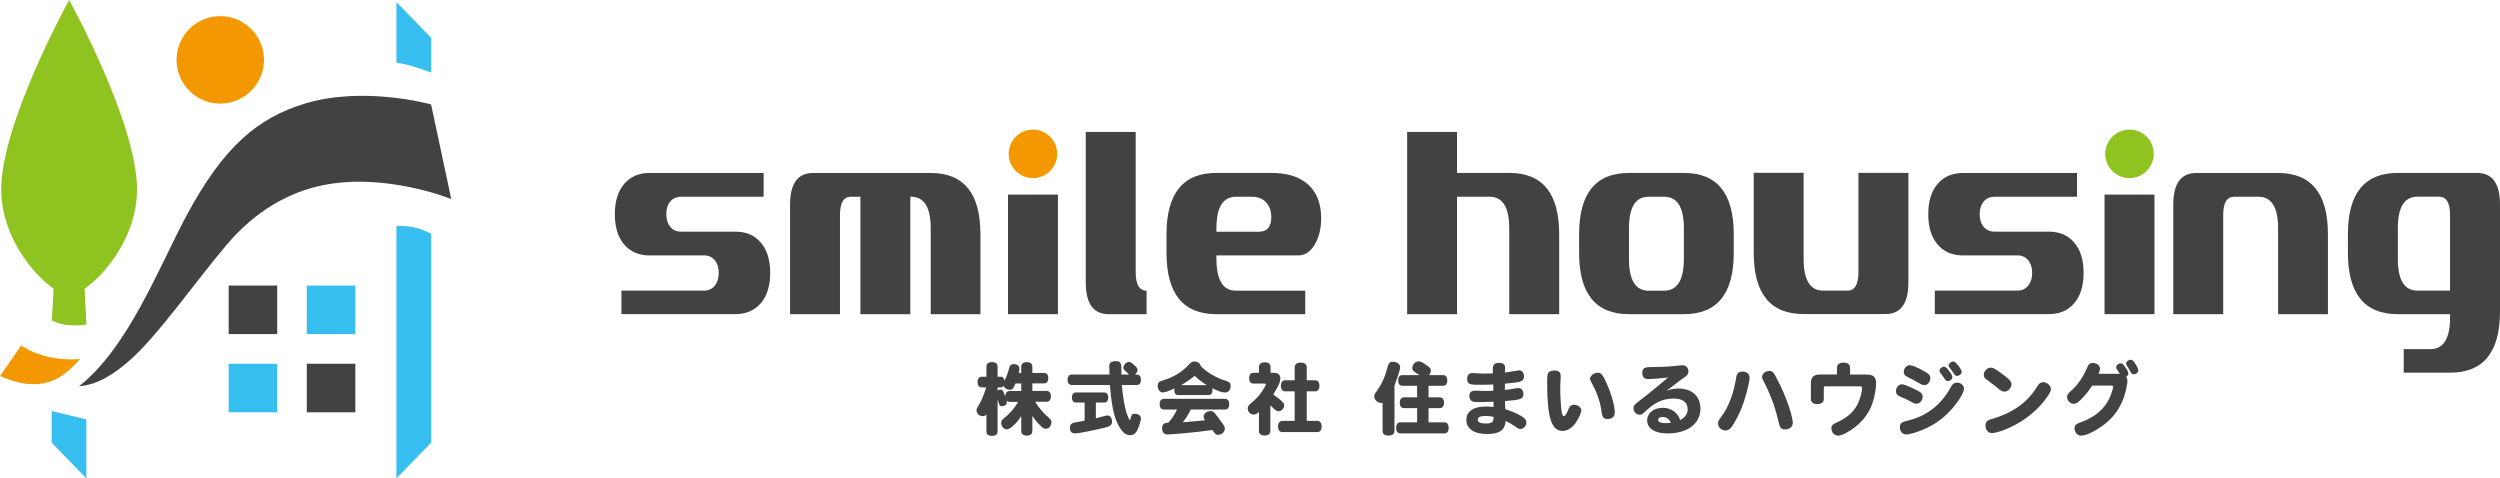
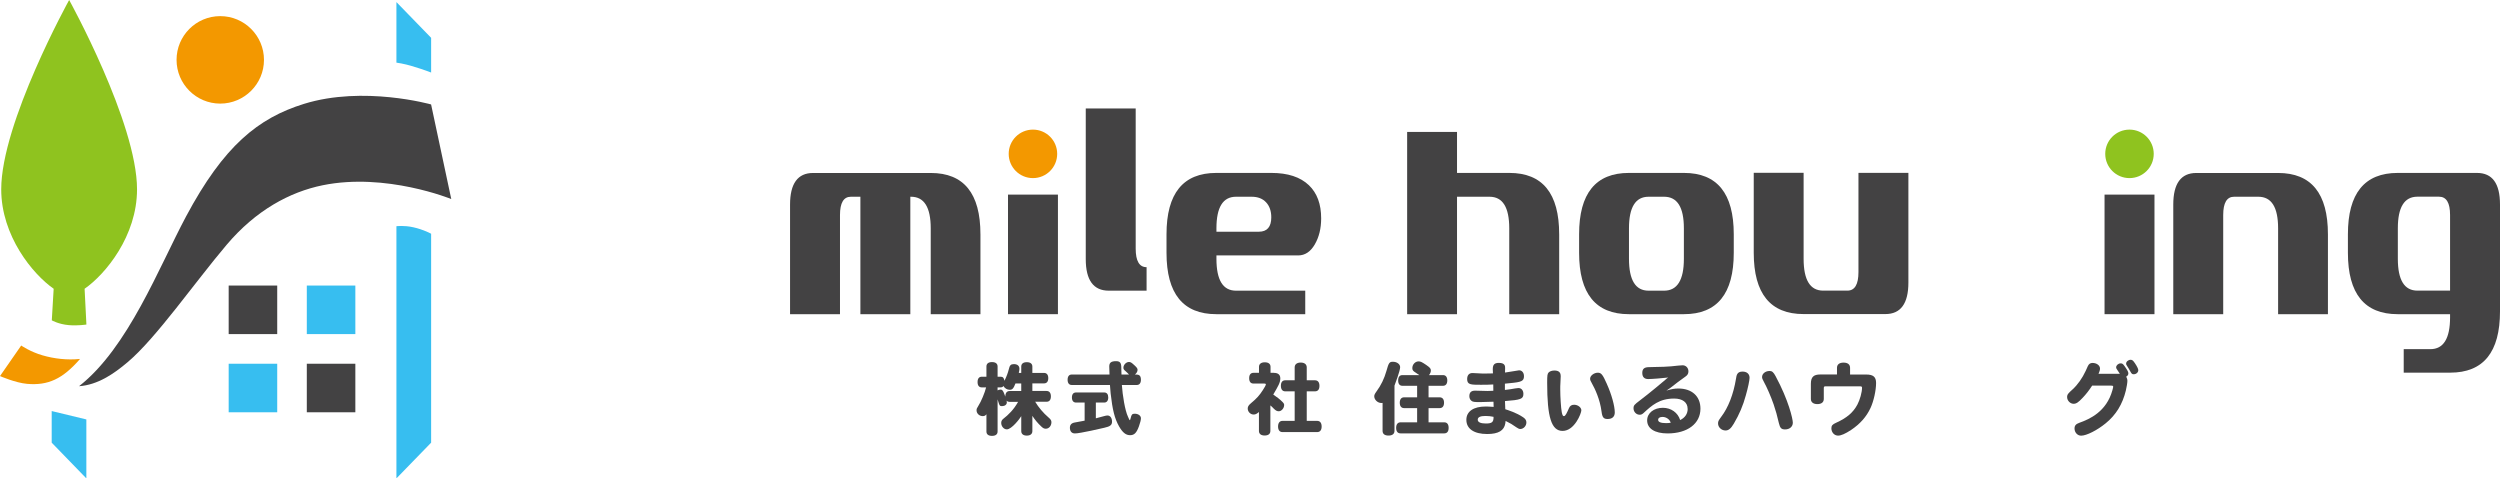
<svg xmlns="http://www.w3.org/2000/svg" id="_レイヤー_2" data-name="レイヤー 2" viewBox="0 0 468.13 89.58">
  <defs>
    <style>
      .cls-1 {
        fill: #8fc31f;
      }

      .cls-1, .cls-2, .cls-3, .cls-4 {
        stroke-width: 0px;
      }

      .cls-2 {
        fill: #37bef0;
      }

      .cls-3 {
        fill: #f39800;
      }

      .cls-4 {
        fill: #434243;
      }
    </style>
  </defs>
  <g id="_レイヤー_1-2" data-name="レイヤー 1">
    <g>
      <g>
        <path class="cls-4" d="M191.23,77.93c-.25.44-1.79,2.47-2.7,2.47-.56,0-1.05-.57-1.05-1.2,0-.32.11-.56.39-.78.94-.73,1.95-1.7,2.77-3.17h-1.59c-.23,0-.45-.09-.58-.23.06.19.06.26.06.34,0,.4-.38.69-.9.69-.4,0-.47-.07-.69-.81-.03-.1-.07-.25-.14-.46v6.02c0,.53-.38.82-1.05.82s-1.04-.29-1.04-.82v-3.23c-.18.25-.37.35-.69.35-.63,0-1.16-.48-1.16-1.09,0-.27.06-.4.34-.84.5-.75,1.23-2.51,1.45-3.45h-.81c-.51,0-.79-.35-.79-1s.28-1,.79-1h.87v-1.92c0-.53.38-.82,1.04-.82s1.05.29,1.05.82v1.92h.56c.42,0,.62.19.73.76.38-.76.67-1.57.79-2.08.19-.84.38-1.03.98-1.04.65,0,1.03.34,1.03.87,0,.16-.02.35-.12.78h.46v-1.19c0-.53.38-.82,1.04-.82s1.04.29,1.04.82v1.19h2.19c.5,0,.79.35.79.98s-.28.98-.79.98h-2.19v1.42h2.66c.51,0,.81.35.81,1.01s-.29,1.01-.81,1.01h-2.13c.59,1.01,1.55,2.14,2.46,2.91.44.38.58.59.58.91,0,.7-.46,1.23-1.06,1.23-.29,0-.49-.09-.82-.4-.65-.6-1.22-1.28-1.69-2.01v2.86c0,.53-.38.84-1.04.84s-1.04-.31-1.04-.84v-2.82ZM191.23,73.22v-1.42h-1.08c-.36.94-.59,1.19-1.07,1.19s-.97-.28-1.16-.71c-.15.18-.32.26-.56.26h-.56v.56c.16-.09.37-.15.53-.15.26,0,.48,0,.92,1.32,0-.69.28-1.05.81-1.05h2.17Z" />
        <path class="cls-4" d="M207.76,70.13c-.03-.44-.05-1.19-.05-1.5,0-.72.35-1,1.28-1,.69,0,.94.28.97,1.03l.04,1.47h1.41c-.15-.13-.37-.41-.71-.69-.25-.2-.34-.35-.34-.59,0-.54.52-1.07,1.04-1.07.29,0,.46.09,1.05.64.44.41.56.59.56.84,0,.31-.19.64-.5.87.6,0,1.13,0,1.13.98,0,.63-.28.98-.78.98h-2.79c.13,1.92.59,4.8,1.15,5.95.06.1.26.65.34.65.04,0,.12-.18.16-.4.15-.67.29-.82.76-.82.66,0,1.16.37,1.16.85,0,.31-.13.85-.37,1.5-.45,1.25-.88,1.67-1.66,1.67s-1.39-.47-2.07-1.66c-.82-1.45-1.23-3.1-1.57-6.15-.06-.53-.12-1.31-.13-1.59h-7.15c-.5,0-.78-.35-.78-.98s.28-.98.78-.98h7.06ZM205.2,75.38v2.95c.5-.13,1.01-.25,1.5-.4.32-.09.53-.13.68-.13.51,0,.85.47.85,1.16,0,.62-.34.9-1.45,1.14-1.84.43-3.36.75-4.3.91-.68.12-.94.15-1.22.15-.57,0-.92-.39-.92-1.06,0-.54.28-.87.88-.98.69-.13,1.32-.25,1.88-.35v-3.39h-1.61c-.49,0-.77-.34-.77-.95s.28-.94.77-.94h5.28c.49,0,.75.34.75.94s-.27.95-.75.95h-1.55Z" />
-         <path class="cls-4" d="M220.62,73.99c-.45,0-.73-.34-.73-.88,0-.1,0-.24.03-.38-.91.46-1.82.76-2.2.76-.51,0-.94-.56-.94-1.23,0-.62.21-.81,1.26-1.12.68-.19,2.55-.91,4.02-2.3.23-.22.43-.43.69-.71.34-.35.54-.44.92-.44.57,0,1.04.32,1.16.84,1,1.1,2.98,2.28,4.62,2.74.75.22.98.46.98,1.03,0,.7-.41,1.2-1,1.2s-1.23-.21-2.44-.81c.05.13.05.22.05.35,0,.6-.27.94-.75.94h-5.68ZM222.98,76.69c-.42.85-.87,1.6-1.5,2.38,1.44-.1,2.79-.24,4.18-.38-.23-.32-.28-.4-.28-.65,0-.57.6-1.07,1.29-1.07.57,0,.71.19,2.28,2.38.29.4.4.62.4.9,0,.63-.59,1.17-1.26,1.17-.34,0-.5-.1-.75-.47-.1-.13-.19-.3-.29-.43-3.38.49-8,.84-8.4.84-.55,0-1.04-.26-1.04-1.13,0-.62.19-1.07,1.17-1.07.63-.71,1.32-1.76,1.62-2.47h-2.45c-.51,0-.8-.37-.8-1s.29-1.01.8-1.01h11.43c.52,0,.79.37.79,1.01s-.28,1-.79,1h-6.4ZM225.99,72.12c-.66-.41-1.63-1.07-2.28-1.75-.84.69-1.62,1.23-2.57,1.75h4.84Z" />
        <path class="cls-4" d="M238.54,69.82c.79,0,1.2.35,1.2,1.04,0,.78-.38,1.41-1.32,3.02.6.42,1.25.87,1.82,1.48.16.16.22.3.22.48,0,.6-.5,1.17-1.01,1.17-.34,0-.57-.13-.95-.51-.21-.21-.44-.46-.62-.59v4.79c0,.54-.38.85-1.07.85s-1.07-.31-1.07-.85v-3.55c-.44.37-.66.47-1,.47-.58,0-1.1-.51-1.1-1.12,0-.37.16-.62.62-1.01,1.06-.88,1.57-1.45,2.19-2.41.35-.51.59-.98.59-1.13,0-.07-.12-.13-.27-.13h-2.05c-.53,0-.81-.35-.81-1s.28-1.01.81-1.01h1.03v-1.12c0-.54.4-.85,1.09-.85s1.07.31,1.07.85v1.12h.64ZM242.43,71.21v-2.41c0-.57.41-.91,1.13-.91s1.13.34,1.13.91v2.41h1.54c.54,0,.84.37.84,1.04s-.29,1.03-.84,1.03h-1.54v5.53h1.95c.54,0,.84.38.84,1.06s-.31,1.04-.84,1.04h-6.49c-.53,0-.83-.38-.83-1.04s.29-1.06.83-1.06h2.28v-5.53h-1.76c-.53,0-.82-.37-.82-1.04s.29-1.03.82-1.03h1.76Z" />
        <path class="cls-4" d="M258.89,75.45c-.1.01-.16.01-.24.01-.67,0-1.32-.6-1.32-1.25,0-.23.09-.46.4-.88.88-1.19,1.48-2.45,1.88-3.86.43-1.55.56-1.73,1.22-1.73.75,0,1.35.45,1.35,1.01,0,.66-.87,2.96-1.06,3.46v8.47c0,.57-.4.88-1.12.88s-1.11-.31-1.11-.88v-5.24ZM267.5,72.24v2.16h2.08c.53,0,.82.37.82,1.01s-.29,1.01-.82,1.01h-2.08v2.66h2.94c.53,0,.82.37.82,1.04s-.29,1.03-.82,1.03h-8.19c-.53,0-.82-.37-.82-1.03s.3-1.04.82-1.04h3.11v-2.66h-2.44c-.52,0-.81-.37-.81-1.01s.29-1.01.81-1.01h2.44v-2.16h-2.76c-.51,0-.79-.35-.79-1s.28-1,.79-1h3.16c-.31-.22-.53-.37-.68-.47-.48-.29-.62-.47-.62-.84,0-.68.54-1.26,1.17-1.26.37,0,.62.12,1.42.66.72.5.88.68.88,1.04,0,.28-.09.53-.34.87h2.63c.5,0,.79.37.79,1s-.29,1-.79,1h-2.73Z" />
        <path class="cls-4" d="M281.79,73.02c.69-.07,1.55-.21,1.94-.29.25-.04.47-.07.6-.07.56,0,.93.44.93,1.1,0,.96-.52,1.12-3.45,1.34.03.69.04,1.09.06,1.53.46.15,2.09.64,3.38,1.53.41.29.57.57.57.95,0,.64-.53,1.22-1.14,1.22-.19,0-.38-.07-.68-.28-.9-.62-1.1-.75-2.07-1.23,0,.03-.03.27-.06.47-.22,1.31-1.25,1.98-3.39,1.98-2.47,0-3.9-.98-3.9-2.66,0-1.57,1.34-2.49,3.61-2.49.29,0,.66.01,1.5.07-.01-.27-.03-.6-.03-.97-.09,0-1.84.07-2.47.07-1.1,0-1.39-.02-1.67-.25-.24-.18-.38-.51-.38-.85,0-.71.35-1.04,1.07-1.04.06,0,1.97.06,2.35.06s.72-.01,1.07-.04c0-.32-.01-.75-.01-1.18-.59.04-1.32.06-2.29.06-1.91,0-2.6,0-2.6-1.06,0-.73.35-1.14,1-1.14.28,0,1.67.1,1.98.1.62-.01,1.23-.03,1.85-.03-.01-.25-.03-.48-.03-.78,0-.87.31-1.19,1.15-1.19,1.16,0,1.16.63,1.16.97,0,.13-.02.72-.02.84.43-.06,2.58-.42,2.64-.42.53,0,.91.45.91,1.09,0,.91-.4,1.12-2.69,1.32l-.88.09v1.2ZM278.15,77.89c-.97,0-1.44.23-1.44.7s.54.71,1.51.71c1.13,0,1.48-.23,1.45-1.25-.44-.1-1-.16-1.53-.16Z" />
        <path class="cls-4" d="M292.25,70.38c0,.18-.06,1.17-.06,1.38-.03.34-.03.72-.03,1.14,0,1.39.13,3.45.28,4.27.12.56.2.75.41.75.29,0,.56-.63.95-1.51.18-.43.49-.62.96-.62.7,0,1.35.5,1.35,1.04,0,.57-1.28,3.86-3.51,3.86-2.09,0-2.89-2.53-2.89-9.01,0-1.42.04-1.7.29-1.95.23-.22.62-.35,1.07-.35.79,0,1.17.34,1.17,1ZM300.9,71.93c.87,1.92,1.47,4.11,1.47,5.3,0,.79-.48,1.23-1.34,1.23-.75,0-1-.29-1.14-1.41-.29-2.28-1.25-4.29-1.79-5.24-.28-.47-.35-.68-.35-.9,0-.56.73-1.12,1.44-1.12.64,0,.91.32,1.71,2.13Z" />
        <path class="cls-4" d="M316.01,76.54c0-1.19-.95-1.91-2.52-1.91-2.78,0-4.19,1.29-5.71,2.69-.27.25-.46.34-.75.34-.63,0-1.15-.54-1.15-1.2,0-.56.16-.69,1.18-1.47,1.87-1.41,4.4-3.55,4.76-3.86.26-.25.35-.31.56-.44-1.06.13-3.08.29-3.76.29-.72,0-1.1-.4-1.1-1.14s.34-1.07,1.2-1.09c2.05-.03,3.73-.06,5.53-.29.32-.04.6-.06.82-.06.62,0,1.09.49,1.09,1.13,0,.42-.16.71-.54.97-.98.68-1.92,1.41-2.85,2.14-.18.13-.37.26-.73.5.93-.29,1.54-.39,2.23-.39,2.54,0,4.14,1.45,4.14,3.77,0,2.8-2.42,4.64-6.15,4.64-2.39,0-3.83-.91-3.83-2.44,0-1.37,1.25-2.36,2.94-2.36,1.54,0,2.82.91,3.24,2.3.93-.46,1.41-1.19,1.41-2.11ZM311.33,78.07c-.54,0-.84.19-.84.56,0,.4.52.6,1.48.6.26,0,.56-.02.87-.06-.13-.6-.82-1.1-1.51-1.1Z" />
        <path class="cls-4" d="M326.92,74c-.54,1.98-1.23,3.58-2.26,5.33-.53.91-.98,1.28-1.55,1.28-.75,0-1.4-.6-1.4-1.31,0-.4.07-.54.57-1.22,1.34-1.75,2.31-4.24,2.79-7.16.1-.68.21-1.34,1.22-1.34.82,0,1.32.44,1.32,1.17,0,.44-.31,1.94-.69,3.24ZM331.33,69.46c.49,0,.75.22,1.15.97,2.44,4.52,3.23,8.03,3.23,8.72,0,.73-.58,1.26-1.45,1.26-.69,0-.94-.25-1.16-1.17-.31-1.35-.6-2.41-.98-3.51-.53-1.53-1.28-3.23-1.82-4.21-.26-.47-.35-.68-.35-.92,0-.63.63-1.13,1.39-1.13Z" />
        <path class="cls-4" d="M343.98,70.13v-1.25c0-.63.44-.98,1.23-.98s1.22.35,1.22.98v1.25h3.02c1.32,0,1.85.45,1.85,1.58,0,1.38-.44,3.39-1.04,4.68-.76,1.64-1.95,2.99-3.64,4.12-1.1.72-1.88,1.06-2.43,1.06-.71,0-1.26-.6-1.26-1.38,0-.49.21-.73.85-1.01,2.05-.93,3.21-1.91,4.02-3.42.47-.87.87-2.32.87-3.14,0-.23-.07-.28-.46-.28h-6.36c-.28,0-.34.06-.34.38v1.98c0,.62-.44.97-1.2.97s-1.22-.35-1.22-.97v-2.82c0-1.28.5-1.76,1.78-1.76h3.11Z" />
-         <path class="cls-4" d="M358.15,72.69c1.52.7,1.87,1,1.87,1.56,0,.71-.53,1.35-1.13,1.35-.27,0-.5-.07-1.04-.37-.78-.44-.94-.5-1.88-.89-.72-.31-.95-.59-.95-1.09,0-.7.51-1.29,1.15-1.29.28,0,.89.22,2,.73ZM367.76,72.74c0,.66-.65,1.85-1.81,3.29-1.6,1.96-3.32,3.29-5.59,4.31-1.34.59-2.76,1.01-3.42,1.01s-1.19-.56-1.19-1.32c0-.72.28-.98,1.23-1.21,1.38-.32,5.61-1.32,8.3-6.31.37-.66.65-.87,1.2-.87.65,0,1.28.53,1.28,1.09ZM359.57,69.11c1.53.78,1.89,1.1,1.89,1.69,0,.71-.51,1.32-1.11,1.32-.24,0-.44-.07-.84-.29-.91-.53-1.75-.97-2.36-1.26-.48-.23-.67-.52-.67-.94,0-.66.54-1.25,1.14-1.25.32,0,.97.25,1.95.73ZM364.9,69.36c.44.54.69,1,.69,1.25,0,.4-.41.75-.87.75-.24,0-.36-.09-.6-.46-.15-.23-.48-.67-.73-1-.18-.21-.22-.32-.22-.48,0-.37.41-.75.84-.75.28,0,.44.13.9.69ZM366.66,68.42c.44.54.66.97.66,1.22,0,.38-.41.75-.87.75-.23,0-.35-.09-.6-.46-.22-.34-.36-.51-.74-1.01-.16-.19-.22-.31-.22-.47,0-.38.41-.75.84-.75.28,0,.46.13.92.72Z" />
-         <path class="cls-4" d="M375.36,73.33c-.34,0-.62-.13-1.07-.48-.72-.59-1.42-1.16-2.3-1.79-.38-.28-.53-.5-.53-.87,0-.69.65-1.35,1.31-1.35.41,0,.73.16,1.72.87,1.69,1.2,2.17,1.7,2.17,2.23,0,.68-.67,1.4-1.29,1.4ZM384.05,72.86c0,.29-.19.68-.65,1.37-3.43,5.05-9.26,6.87-10.39,6.87-.7,0-1.22-.59-1.22-1.39,0-.94.6-1.1,1.59-1.38,2.3-.69,4.36-1.82,5.9-3.26.87-.81,1.45-1.53,2.24-2.77.34-.54.62-.73,1.07-.73.73,0,1.45.65,1.45,1.31Z" />
        <path class="cls-4" d="M391.75,72.22c-.57.88-1.13,1.6-1.76,2.26-.81.86-1.2,1.13-1.7,1.13-.65,0-1.22-.6-1.22-1.26,0-.5.23-.72,1.03-1.44.95-.87,1.82-2.1,2.45-3.46.13-.28.26-.59.39-.87.2-.44.47-.62.9-.62.76,0,1.39.47,1.39,1.04,0,.18-.01.38-.28,1h4c-.21-.34-.34-.54-.48-.73-.18-.25-.22-.34-.22-.48,0-.38.41-.75.84-.75.34,0,.44.09.82.63.46.66.63,1,.63,1.23,0,.28-.13.47-.4.62.13.25.22.53.22.79,0,.37-.13,1.13-.29,1.82-.63,2.58-1.84,4.55-3.76,6.12-1.59,1.31-3.61,2.33-4.61,2.33-.69,0-1.24-.6-1.24-1.35,0-.54.27-.84.9-1.06,1.96-.7,5.08-2.09,6.19-6.09.1-.37.15-.56.15-.66,0-.16-.09-.21-.38-.21h-3.57ZM399.55,70.08c-.29,0-.4-.07-.65-.54-.1-.19-.42-.75-.6-1.01-.15-.21-.18-.29-.18-.44,0-.38.41-.72.85-.72.29,0,.46.13.81.66.4.59.62,1.06.62,1.29,0,.42-.4.76-.85.76Z" />
      </g>
      <g>
-         <path class="cls-4" d="M121.64,47.83c-2.01,0-3.6-.68-4.76-2.05-1.17-1.37-1.75-3.26-1.75-5.67s.58-4.3,1.75-5.67c1.17-1.37,2.75-2.05,4.76-2.05h21.35v4.45h-15.4c-.89,0-1.58.3-2.08.9-.5.6-.74,1.39-.74,2.37s.25,1.77.74,2.37c.5.6,1.19.9,2.08.9h10.12c2.01,0,3.6.68,4.76,2.05,1.17,1.37,1.75,3.26,1.75,5.67s-.58,4.3-1.75,5.67c-1.17,1.37-2.76,2.05-4.76,2.05h-21.35v-4.4h15.44c.87,0,1.54-.31,2.04-.93.5-.62.75-1.42.75-2.4s-.25-1.77-.75-2.37c-.5-.6-1.18-.9-2.04-.9h-10.15Z" />
        <path class="cls-4" d="M183.59,43.87v14.96h-9.31v-16.08c0-3.94-1.23-5.91-3.69-5.91h-.13v22h-9.35v-22h-1.78c-1.36,0-2.04,1.14-2.04,3.42v18.58h-9.35v-20.53c0-3.94,1.44-5.92,4.31-5.92h22.04c6.2,0,9.3,3.83,9.3,11.49Z" />
        <path class="cls-4" d="M188.75,36.44h9.35v22.39h-9.35v-22.39Z" />
-         <path class="cls-4" d="M214.7,54.43v4.4h-7.08c-2.87,0-4.31-1.97-4.31-5.91v-28.21h9.35v26.25c0,2.31.68,3.47,2.04,3.47Z" />
+         <path class="cls-4" d="M214.7,54.43h-7.08c-2.87,0-4.31-1.97-4.31-5.91v-28.21h9.35v26.25c0,2.31.68,3.47,2.04,3.47Z" />
        <path class="cls-4" d="M227.78,47.83v.64c0,3.98,1.22,5.96,3.66,5.96h12.97v4.4h-16.65c-6.22,0-9.33-3.83-9.33-11.49v-3.47c0-7.66,3.11-11.49,9.33-11.49h10.3c3.09,0,5.43.77,7.03,2.3,1.54,1.47,2.3,3.54,2.3,6.21,0,1.89-.4,3.52-1.2,4.89-.8,1.37-1.84,2.05-3.11,2.05h-15.31ZM227.78,42.75v.64h7.94c1.55,0,2.33-.9,2.33-2.69,0-1.17-.32-2.11-.97-2.81-.65-.7-1.55-1.05-2.72-1.05h-2.92c-2.44,0-3.66,1.97-3.66,5.91Z" />
        <path class="cls-4" d="M291.96,43.87v14.96h-9.35v-16.08c0-3.94-1.23-5.91-3.69-5.91h-6.09v22h-9.34V24.71h9.34v7.67h9.8c6.22,0,9.33,3.83,9.33,11.49Z" />
        <path class="cls-4" d="M324.65,47.34c0,7.66-3.11,11.49-9.33,11.49h-10.3c-6.22,0-9.33-3.83-9.33-11.49v-3.47c0-7.66,3.11-11.49,9.33-11.49h10.3c6.22,0,9.33,3.83,9.33,11.49v3.47ZM315.31,42.75c0-3.94-1.23-5.91-3.7-5.91h-2.92c-2.44,0-3.66,1.97-3.66,5.91v5.72c0,3.98,1.22,5.96,3.66,5.96h2.92c2.46,0,3.7-1.99,3.7-5.96v-5.72Z" />
        <path class="cls-4" d="M337.73,32.38v16.08c0,3.98,1.22,5.96,3.66,5.96h4.54c1.38,0,2.07-1.16,2.07-3.47v-18.58h9.35v20.53c0,3.94-1.44,5.91-4.31,5.91h-15.32c-6.22,0-9.33-3.83-9.33-11.49v-14.96h9.34Z" />
-         <path class="cls-4" d="M367.58,47.83c-2.01,0-3.6-.68-4.76-2.05-1.17-1.37-1.75-3.26-1.75-5.67s.58-4.3,1.75-5.67c1.17-1.37,2.76-2.05,4.76-2.05h21.35v4.45h-15.4c-.88,0-1.58.3-2.08.9-.5.6-.75,1.39-.75,2.37s.25,1.77.75,2.37c.5.6,1.19.9,2.08.9h10.12c2.01,0,3.6.68,4.76,2.05s1.75,3.26,1.75,5.67-.58,4.3-1.75,5.67-2.75,2.05-4.76,2.05h-21.35v-4.4h15.44c.86,0,1.54-.31,2.04-.93.5-.62.75-1.42.75-2.4s-.25-1.77-.75-2.37c-.5-.6-1.18-.9-2.04-.9h-10.16Z" />
        <path class="cls-4" d="M426.58,58.83v-16.08c0-3.94-1.23-5.91-3.7-5.91h-4.54c-1.36,0-2.04,1.14-2.04,3.42v18.58h-9.35v-20.53c0-3.94,1.44-5.92,4.31-5.92h15.32c6.22,0,9.33,3.83,9.33,11.49v14.96h-9.35Z" />
        <path class="cls-4" d="M468.13,38.3v19.99c0,7.66-3.11,11.49-9.33,11.49h-8.7v-4.4h4.99c2.46,0,3.69-1.99,3.69-5.96v-.59h-9.8c-6.22,0-9.33-3.83-9.33-11.49v-3.47c0-7.66,3.11-11.49,9.33-11.49h14.84c2.87,0,4.31,1.97,4.31,5.92ZM458.78,54.43v-14.18c0-2.28-.69-3.42-2.07-3.42h-4.05c-2.44,0-3.66,1.97-3.66,5.91v5.72c0,3.98,1.22,5.96,3.66,5.96h6.12Z" />
        <path class="cls-3" d="M193.42,24.27c-2.51,0-4.54,2.03-4.54,4.54s2.03,4.54,4.54,4.54,4.54-2.03,4.54-4.54-2.03-4.54-4.54-4.54Z" />
        <path class="cls-4" d="M394.08,36.44h9.35v22.39h-9.35v-22.39Z" />
        <path class="cls-1" d="M398.75,24.27c-2.51,0-4.54,2.03-4.54,4.54s2.03,4.54,4.54,4.54,4.54-2.03,4.54-4.54-2.03-4.54-4.54-4.54Z" />
      </g>
      <g>
        <rect class="cls-2" x="57.45" y="53.47" width="9.09" height="9.09" />
        <rect class="cls-4" x="42.82" y="53.47" width="9.09" height="9.09" />
        <rect class="cls-2" x="42.82" y="68.11" width="9.09" height="9.09" />
        <rect class="cls-4" x="57.45" y="68.11" width="9.09" height="9.09" />
        <g>
          <path class="cls-2" d="M77.42,12.46c1.88.56,3.31,1.12,3.31,1.12v-6.5l-6.5-6.69v11.34s1.3.15,3.19.72Z" />
          <path class="cls-2" d="M77.36,42.55c-1.73-.38-3.13-.19-3.13-.19v47.22l6.5-6.69v-39.12s-1.37-.78-3.37-1.22Z" />
        </g>
        <path class="cls-3" d="M41.24,3.02c-4.52,0-8.18,3.67-8.18,8.19s3.67,8.19,8.18,8.19,8.19-3.67,8.19-8.19-3.67-8.19-8.19-8.19Z" />
        <g>
          <path class="cls-1" d="M25.66,35.46C25.66,22.99,12.95,0,12.95,0,12.95,0,.23,22.99.23,35.46c0,8.71,5.9,15.88,9.82,18.61l-.35,5.91s1.24.73,3.18.9c1.67.15,3.3-.11,3.3-.11l-.34-6.7c3.92-2.72,9.82-9.89,9.82-18.61Z" />
          <polygon class="cls-2" points="9.68 76.97 9.68 82.89 16.17 89.58 16.17 78.54 9.68 76.97" />
        </g>
        <path class="cls-4" d="M80.73,19.56s-12.66-3.57-23.81-.11c-8.58,2.67-15,7.83-22.08,21.08-5.07,9.49-10.85,24.61-20.04,31.79,3.5-.25,6.49-2.29,9.12-4.52,5.33-4.5,12.57-14.94,18.5-21.94,5.5-6.5,11.84-9.91,18-11.17,11.83-2.42,24.08,2.58,24.08,2.58l-3.78-17.73Z" />
        <path class="cls-3" d="M14.99,67.21c-2.44.25-4.85-.04-7.02-.67-2.3-.66-4-1.84-4-1.84l-3.97,5.72s2.89,1.27,5.09,1.46c3.88.33,6.62-.88,9.9-4.67Z" />
      </g>
    </g>
  </g>
</svg>